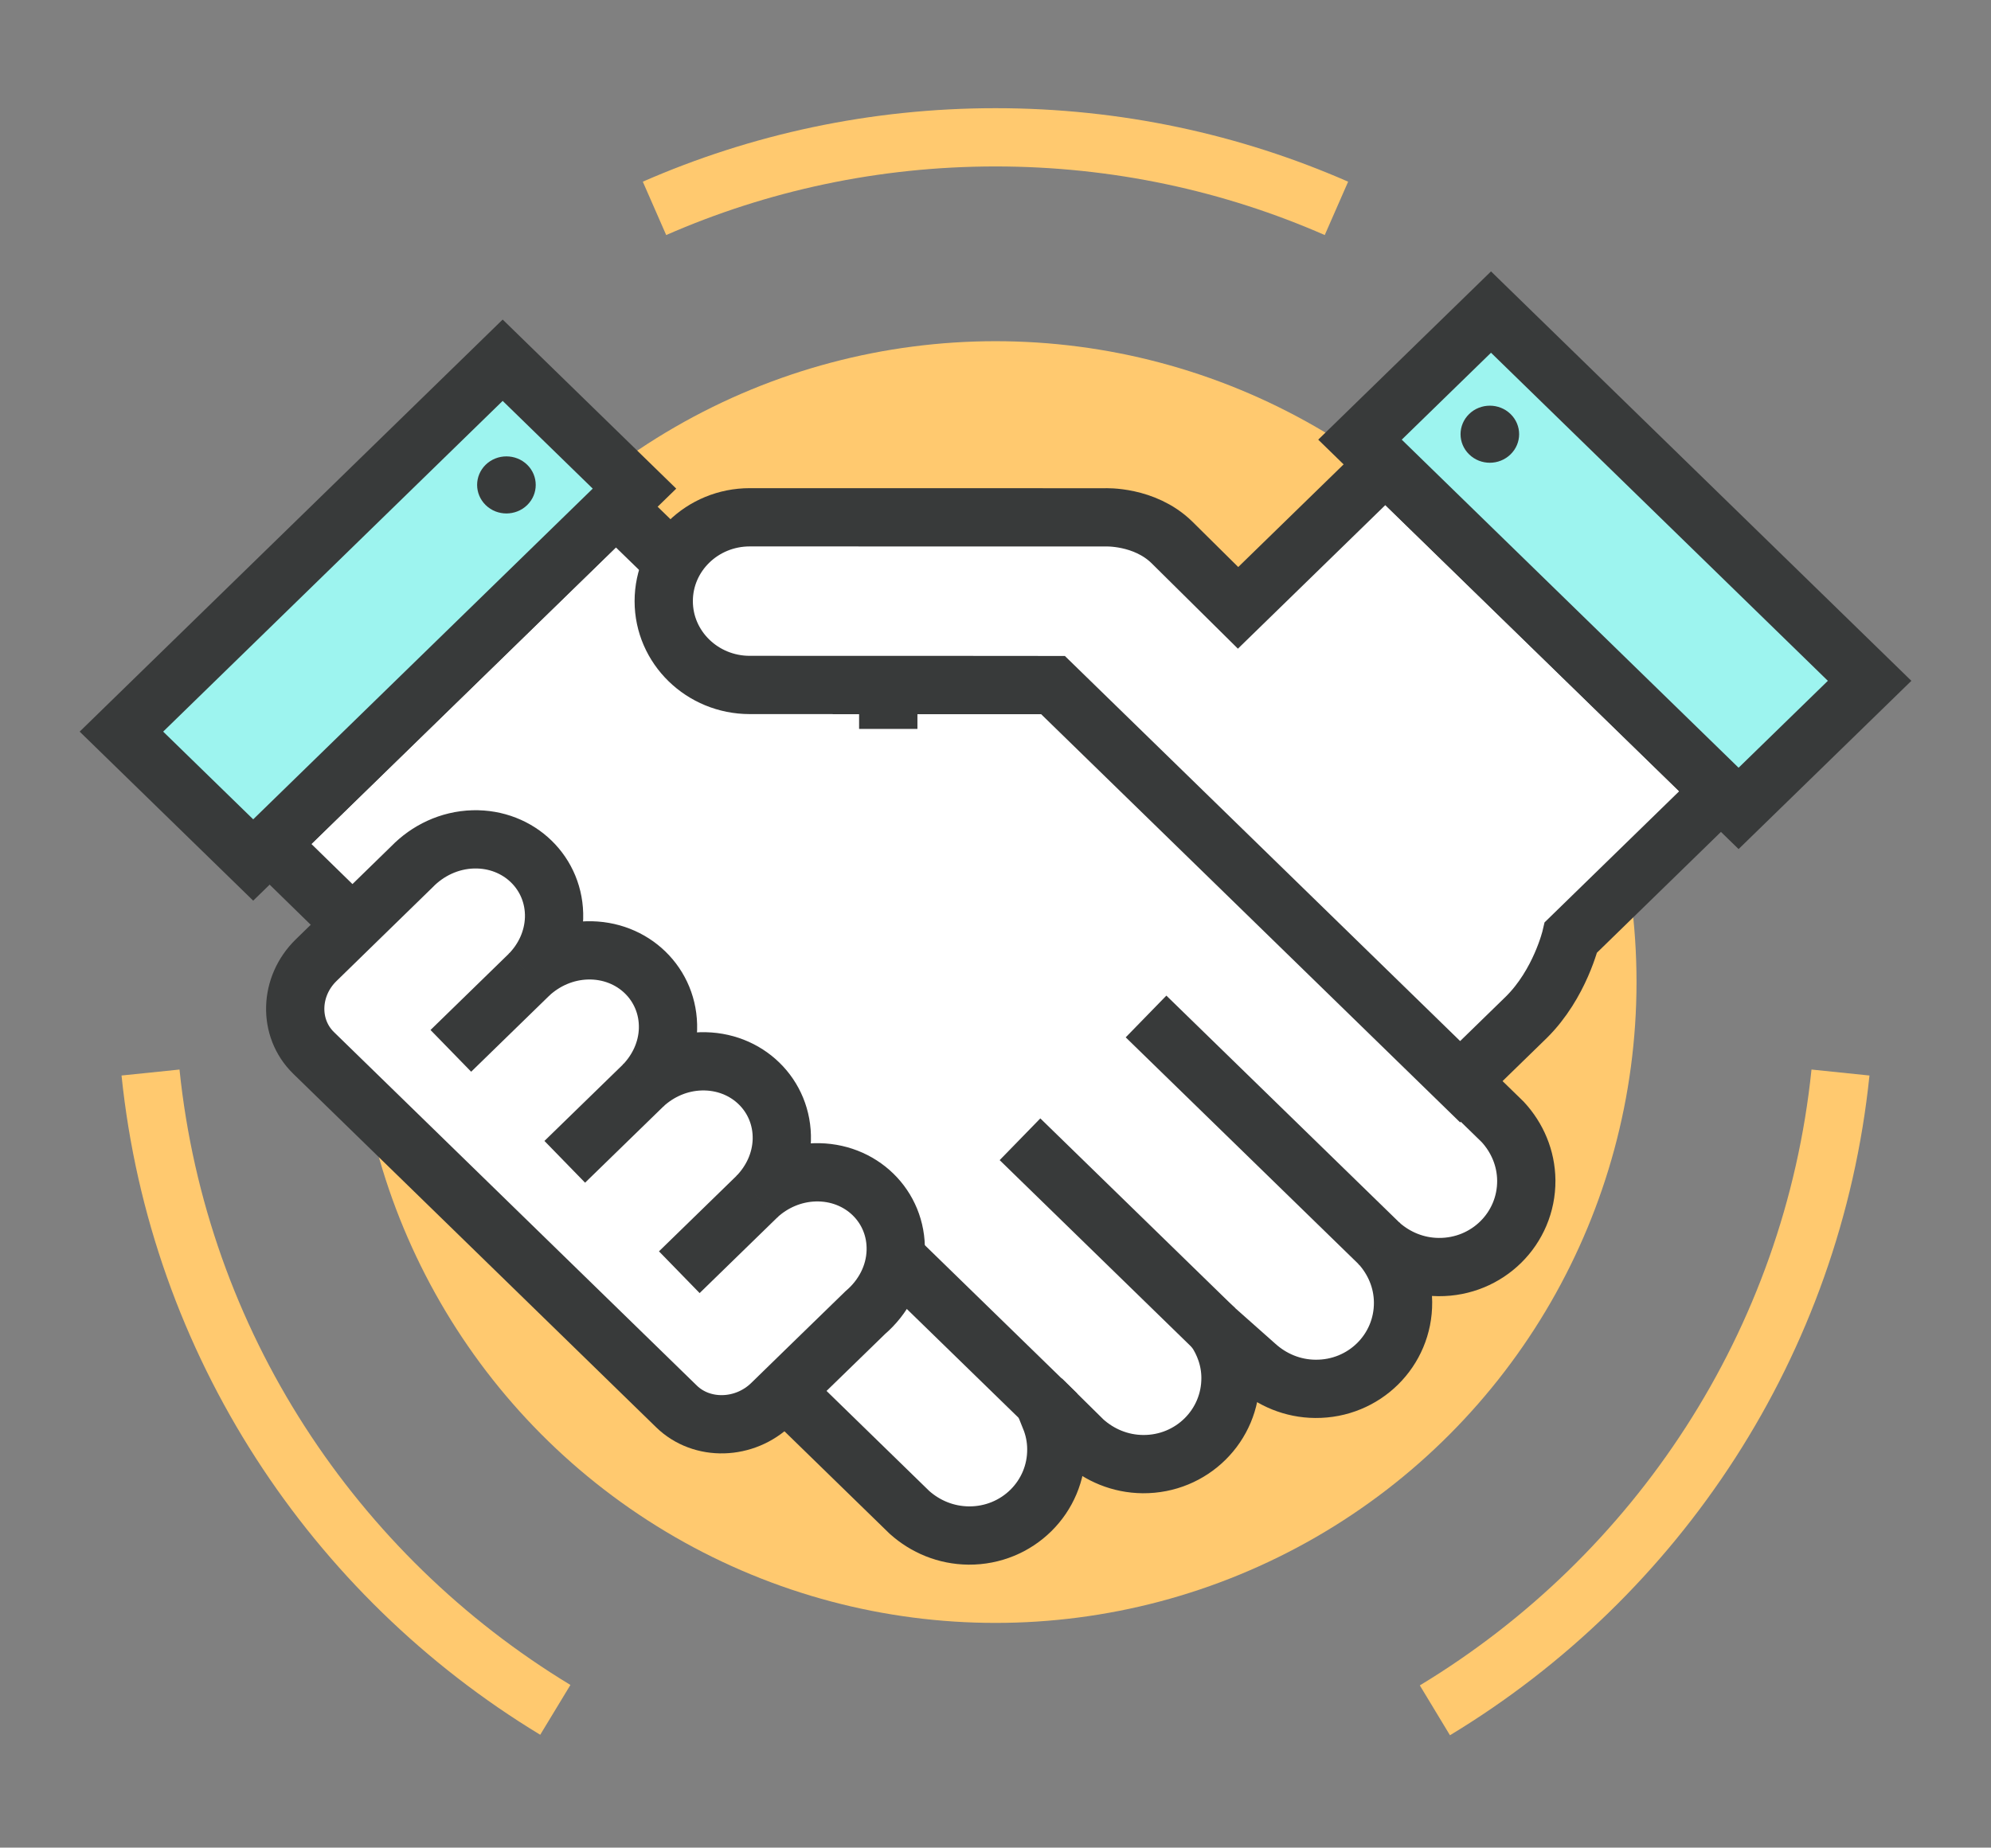
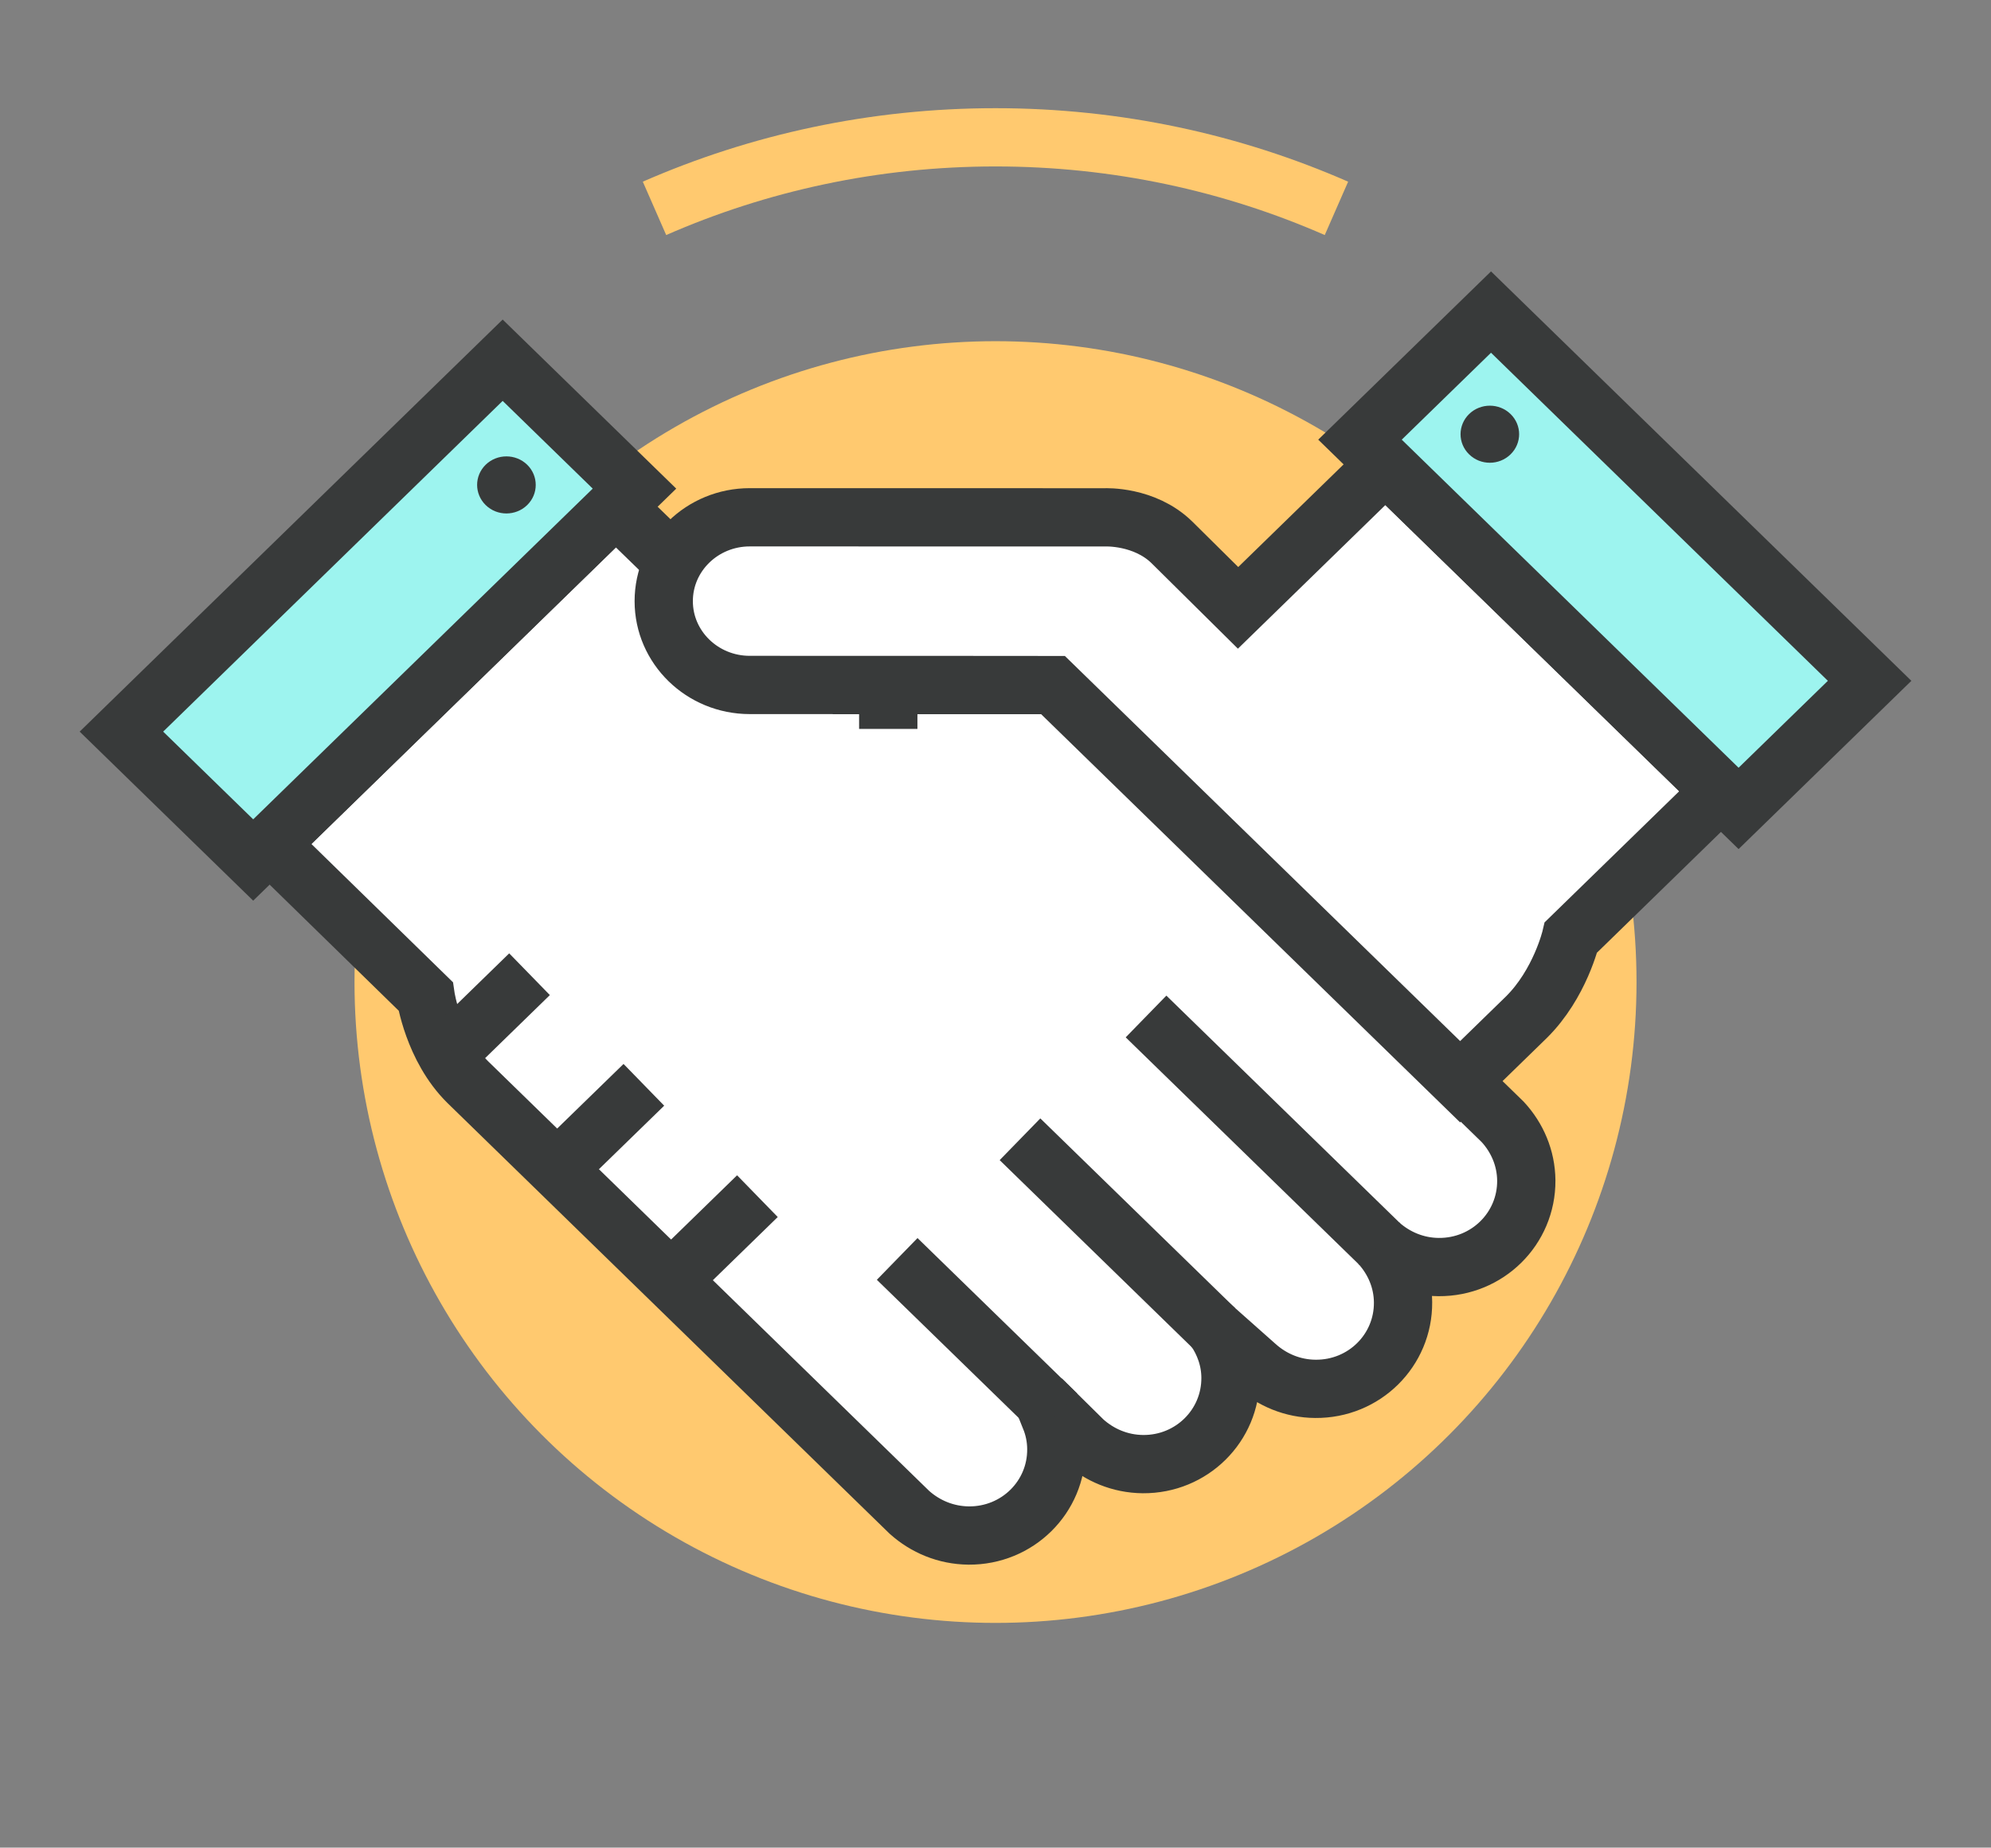
<svg xmlns="http://www.w3.org/2000/svg" version="1.1" id="레이어_1" x="0px" y="0px" width="68.333px" height="63.427px" viewBox="0 0 68.333 63.427" enable-background="new 0 0 68.333 63.427" xml:space="preserve">
  <rect x="0" y="0" width="68.333" height="63.427" fill="#808080" stroke="none" />
  <g display="none">
    <g display="inline">
      <circle fill="#FFC96F" cx="33.783" cy="31.14" r="23" />
      <g>
        <g>
          <path fill="#FFFFFF" stroke="#383A3A" stroke-width="2" stroke-miterlimit="10" d="M52.882,14.136      c-1.301,2.086-4.011,2.705-6.023,1.376l0,0c-2.013-1.327-2.593-4.119-1.291-6.205l0.946-1.517      c1.302-2.085,4.011-2.705,6.024-1.378l0,0c2.013,1.328,2.592,4.122,1.291,6.207L52.882,14.136z" />
        </g>
        <g>
          <polygon fill="#FFFFFF" points="28.99,41.702 16.216,57.713 13.71,56.12 24.786,39.03     " />
          <polygon fill="#FFFFFF" points="28.99,41.702 16.216,57.713 13.71,56.12 24.786,39.03     " />
          <polyline fill="none" stroke="#383A3A" stroke-width="2" stroke-miterlimit="10" points="24.786,39.03 13.71,56.12       16.216,57.713 28.99,41.702     " />
        </g>
        <g>
          <path fill="#9DF4EF" d="M43.5,28.147l2.709,5.794l0.004,0.019l12.953-2.896l-1.059-4.97l-8.195,1.833l-3.134-7.514      c-0.228-0.568-0.615-1.074-1.15-1.43l-0.944-0.622l0.006-0.009l-11.014-7.268l-12.774,2.855l1.075,5.055l10.747-2.403      l4.268,2.819l-7.314,11.727l8.646,5.313L43.5,28.147z" />
          <path fill="#FFFFFF" d="M29.094,37.825l11.438,7.023L29.33,53.713l2.664,1.762l15.518-8.957      c1.785-0.936,1.317-3.098,0.507-3.633l-9.708-6.412l0.014-0.021l-8.646-5.313l-1.479,2.373      C27.292,34.962,27.697,36.901,29.094,37.825z" />
        </g>
        <path fill="none" stroke="#383A3A" stroke-width="2" stroke-miterlimit="10" d="M59.167,31.064l-1.059-4.97l-8.195,1.833     l-3.134-7.514c-0.228-0.568-0.615-1.074-1.15-1.43l-0.944-0.622l0.006-0.009l-11.014-7.268l-12.774,2.855l1.075,5.055     l10.747-2.403l4.268,2.819l-8.794,14.099c-0.905,1.451-0.501,3.39,0.896,4.313l11.438,7.023L29.33,53.713l2.664,1.762     l15.518-8.957c1.785-0.936,1.317-3.098,0.507-3.633l-9.708-6.412l5.19-8.326l2.709,5.794l0.004,0.019L59.167,31.064z" />
        <polygon fill="#FFFFFF" stroke="#383A3A" stroke-width="2" stroke-miterlimit="10" points="15.681,11.234 9.167,21.673      22.72,30.618 29.234,20.18    " />
      </g>
    </g>
  </g>
  <g>
    <g>
      <circle fill="#FFC96F" cx="34.167" cy="33.713" r="22" />
      <g>
        <g>
          <path fill="#FFFFFF" stroke="#383A3A" stroke-width="2" stroke-miterlimit="10" d="M51.577,38.517L32.991,20.409      c-1.227-1.213-3.077-1.358-4.285-0.164l-2.309,2.262l-5.26-5.11L9.255,28.972l5.353,5.229c0,0,0.256,1.77,1.447,2.948      l15.158,14.769c0.544,0.486,1.25,0.788,2.035,0.795c1.672,0.012,3.019-1.32,3.006-2.971c-0.001-0.374-0.078-0.733-0.21-1.062      l0.229-0.124l0.919,0.907c0.542,0.488,1.251,0.792,2.034,0.799c1.672,0.013,3.018-1.322,3.006-2.974      c-0.004-0.619-0.211-1.19-0.543-1.67l1.424,1.264c0.54,0.485,1.25,0.791,2.033,0.796c1.674,0.014,3.02-1.319,3.008-2.972      c-0.006-0.767-0.31-1.458-0.793-1.991c0.538,0.477,1.239,0.777,2.015,0.782c1.673,0.012,3.018-1.32,3.008-2.972      C52.377,39.75,52.068,39.05,51.577,38.517z" />
          <line fill="none" stroke="#383A3A" stroke-width="2" stroke-miterlimit="10" x1="47.362" y1="42.716" x2="39.333" y2="34.895" />
          <line fill="none" stroke="#383A3A" stroke-width="2" stroke-miterlimit="10" x1="41.69" y1="45.62" x2="35.007" y2="39.11" />
          <line fill="none" stroke="#383A3A" stroke-width="2" stroke-miterlimit="10" x1="30.792" y1="43.218" x2="36.274" y2="48.557" />
          <polygon fill="#9DF4EF" stroke="#383A3A" stroke-width="2" stroke-miterlimit="10" points="4.167,25.116 17.252,12.366       21.776,16.774 8.69,29.523     " />
          <path fill="#383A3A" d="M18.092,17.34c-0.393,0.381-1.029,0.383-1.422,0c-0.393-0.384-0.393-1.004,0-1.387      c0.393-0.381,1.029-0.381,1.422,0C18.485,16.336,18.485,16.958,18.092,17.34z" />
        </g>
        <g>
          <polygon fill="#FFFFFF" stroke="#383A3A" stroke-width="2" stroke-miterlimit="10" points="30.993,23.517 30.79,23.717       30.995,23.517     " />
          <rect x="30.485" y="23.009" fill="#FFFFFF" stroke="#383A3A" stroke-width="2" stroke-miterlimit="10" width="0.002" height="1.014" />
          <path fill="#FFFFFF" stroke="#383A3A" stroke-width="2" stroke-miterlimit="10" d="M47.546,15.943l-5.054,4.924l-2.276-2.253      c-0.941-0.916-2.287-0.854-2.287-0.854l-12.196-0.002c-1.631,0-2.953,1.288-2.953,2.879c0,1.588,1.322,2.877,2.953,2.877      l4.246,0.001h1.016l-0.002,0.002h0.002l5.145,0.001l13.973,13.617l2.27-2.211c1.161-1.146,1.534-2.746,1.534-2.746l5.147-5.015      L47.546,15.943z" />
          <polygon fill="#9DF4EF" stroke="#383A3A" stroke-width="2" stroke-miterlimit="10" points="59.67,27.752 46.676,15.093       51.173,10.713 64.167,23.372     " />
          <path fill="#383A3A" d="M51.843,15.598c-0.392,0.383-1.028,0.385-1.421,0c-0.393-0.383-0.392-1.002,0-1.385      c0.393-0.381,1.028-0.382,1.421,0C52.237,14.596,52.236,15.216,51.843,15.598z" />
        </g>
        <g>
-           <path fill="#FFFFFF" stroke="#383A3A" stroke-width="2" stroke-miterlimit="10" d="M27.969,40.245      c-0.758,0.023-1.452,0.332-1.975,0.818c0.496-0.51,0.816-1.187,0.838-1.926c0.042-1.535-1.199-2.744-2.774-2.702      c-0.752,0.021-1.437,0.327-1.96,0.806c0.49-0.51,0.807-1.18,0.828-1.913c0.041-1.534-1.2-2.743-2.773-2.702      c-0.76,0.021-1.455,0.333-1.979,0.818c0.5-0.51,0.819-1.187,0.842-1.928c0.041-1.533-1.201-2.742-2.773-2.701      c-0.822,0.023-1.566,0.386-2.103,0.939l-2.131,2.078l-1.157,1.129c-0.924,0.899-0.963,2.331-0.091,3.183l12.454,12.135      c0.873,0.854,2.344,0.813,3.266-0.087l1.159-1.13l2.057-2.001c0.614-0.526,1.022-1.279,1.045-2.116      C30.786,41.413,29.545,40.203,27.969,40.245z" />
          <line fill="#FFFFFF" stroke="#383A3A" stroke-width="2" stroke-miterlimit="10" x1="25.995" y1="41.063" x2="23.314" y2="43.674" />
          <line fill="#FFFFFF" stroke="#383A3A" stroke-width="2" stroke-miterlimit="10" x1="22.098" y1="37.241" x2="19.383" y2="39.884" />
          <line fill="#FFFFFF" stroke="#383A3A" stroke-width="2" stroke-miterlimit="10" x1="18.174" y1="33.444" x2="15.473" y2="36.075" />
        </g>
      </g>
      <g>
-         <path fill="none" stroke="#FFC96F" stroke-width="2" stroke-miterlimit="10" d="M19.059,58.698     c-7.608-4.611-12.938-12.6-13.893-21.879" />
-         <path fill="none" stroke="#FFC96F" stroke-width="2" stroke-miterlimit="10" d="M63.167,36.819     c-0.957,9.291-6.296,17.286-13.92,21.895" />
        <path fill="none" stroke="#FFC96F" stroke-width="2" stroke-miterlimit="10" d="M22.463,7.153     c3.582-1.569,7.541-2.439,11.703-2.439s8.12,0.87,11.702,2.439" />
      </g>
    </g>
  </g>
</svg>